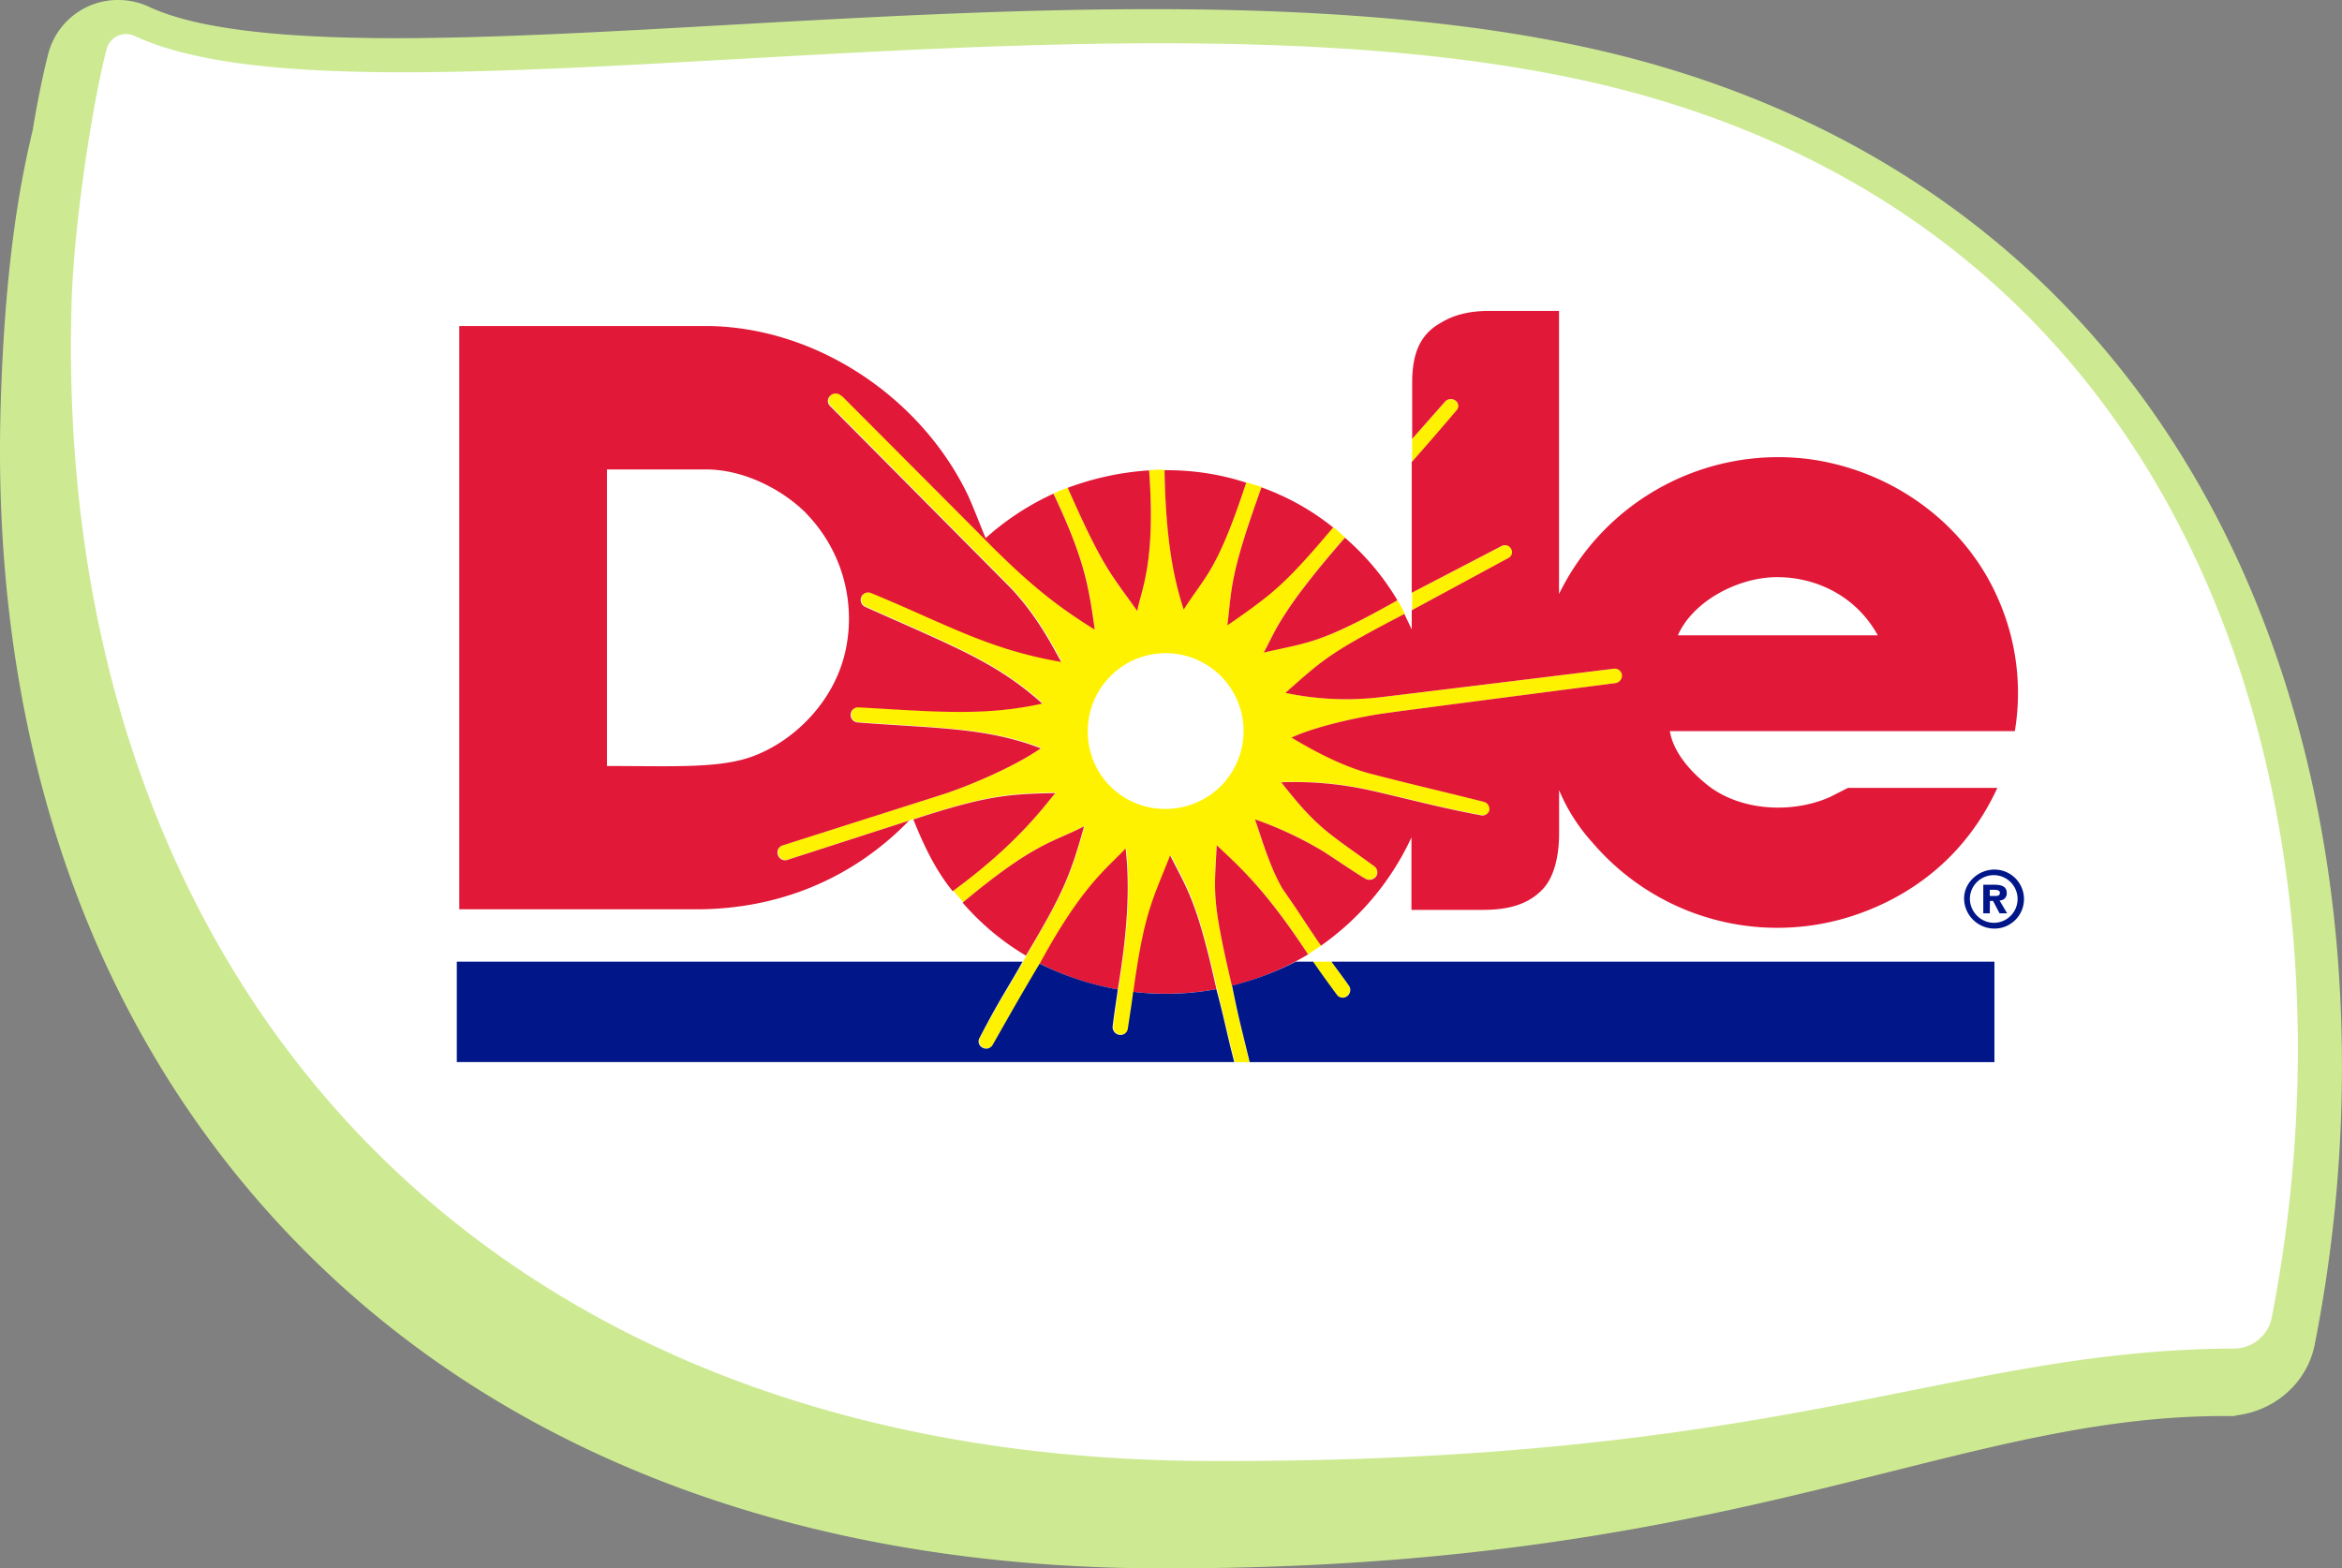
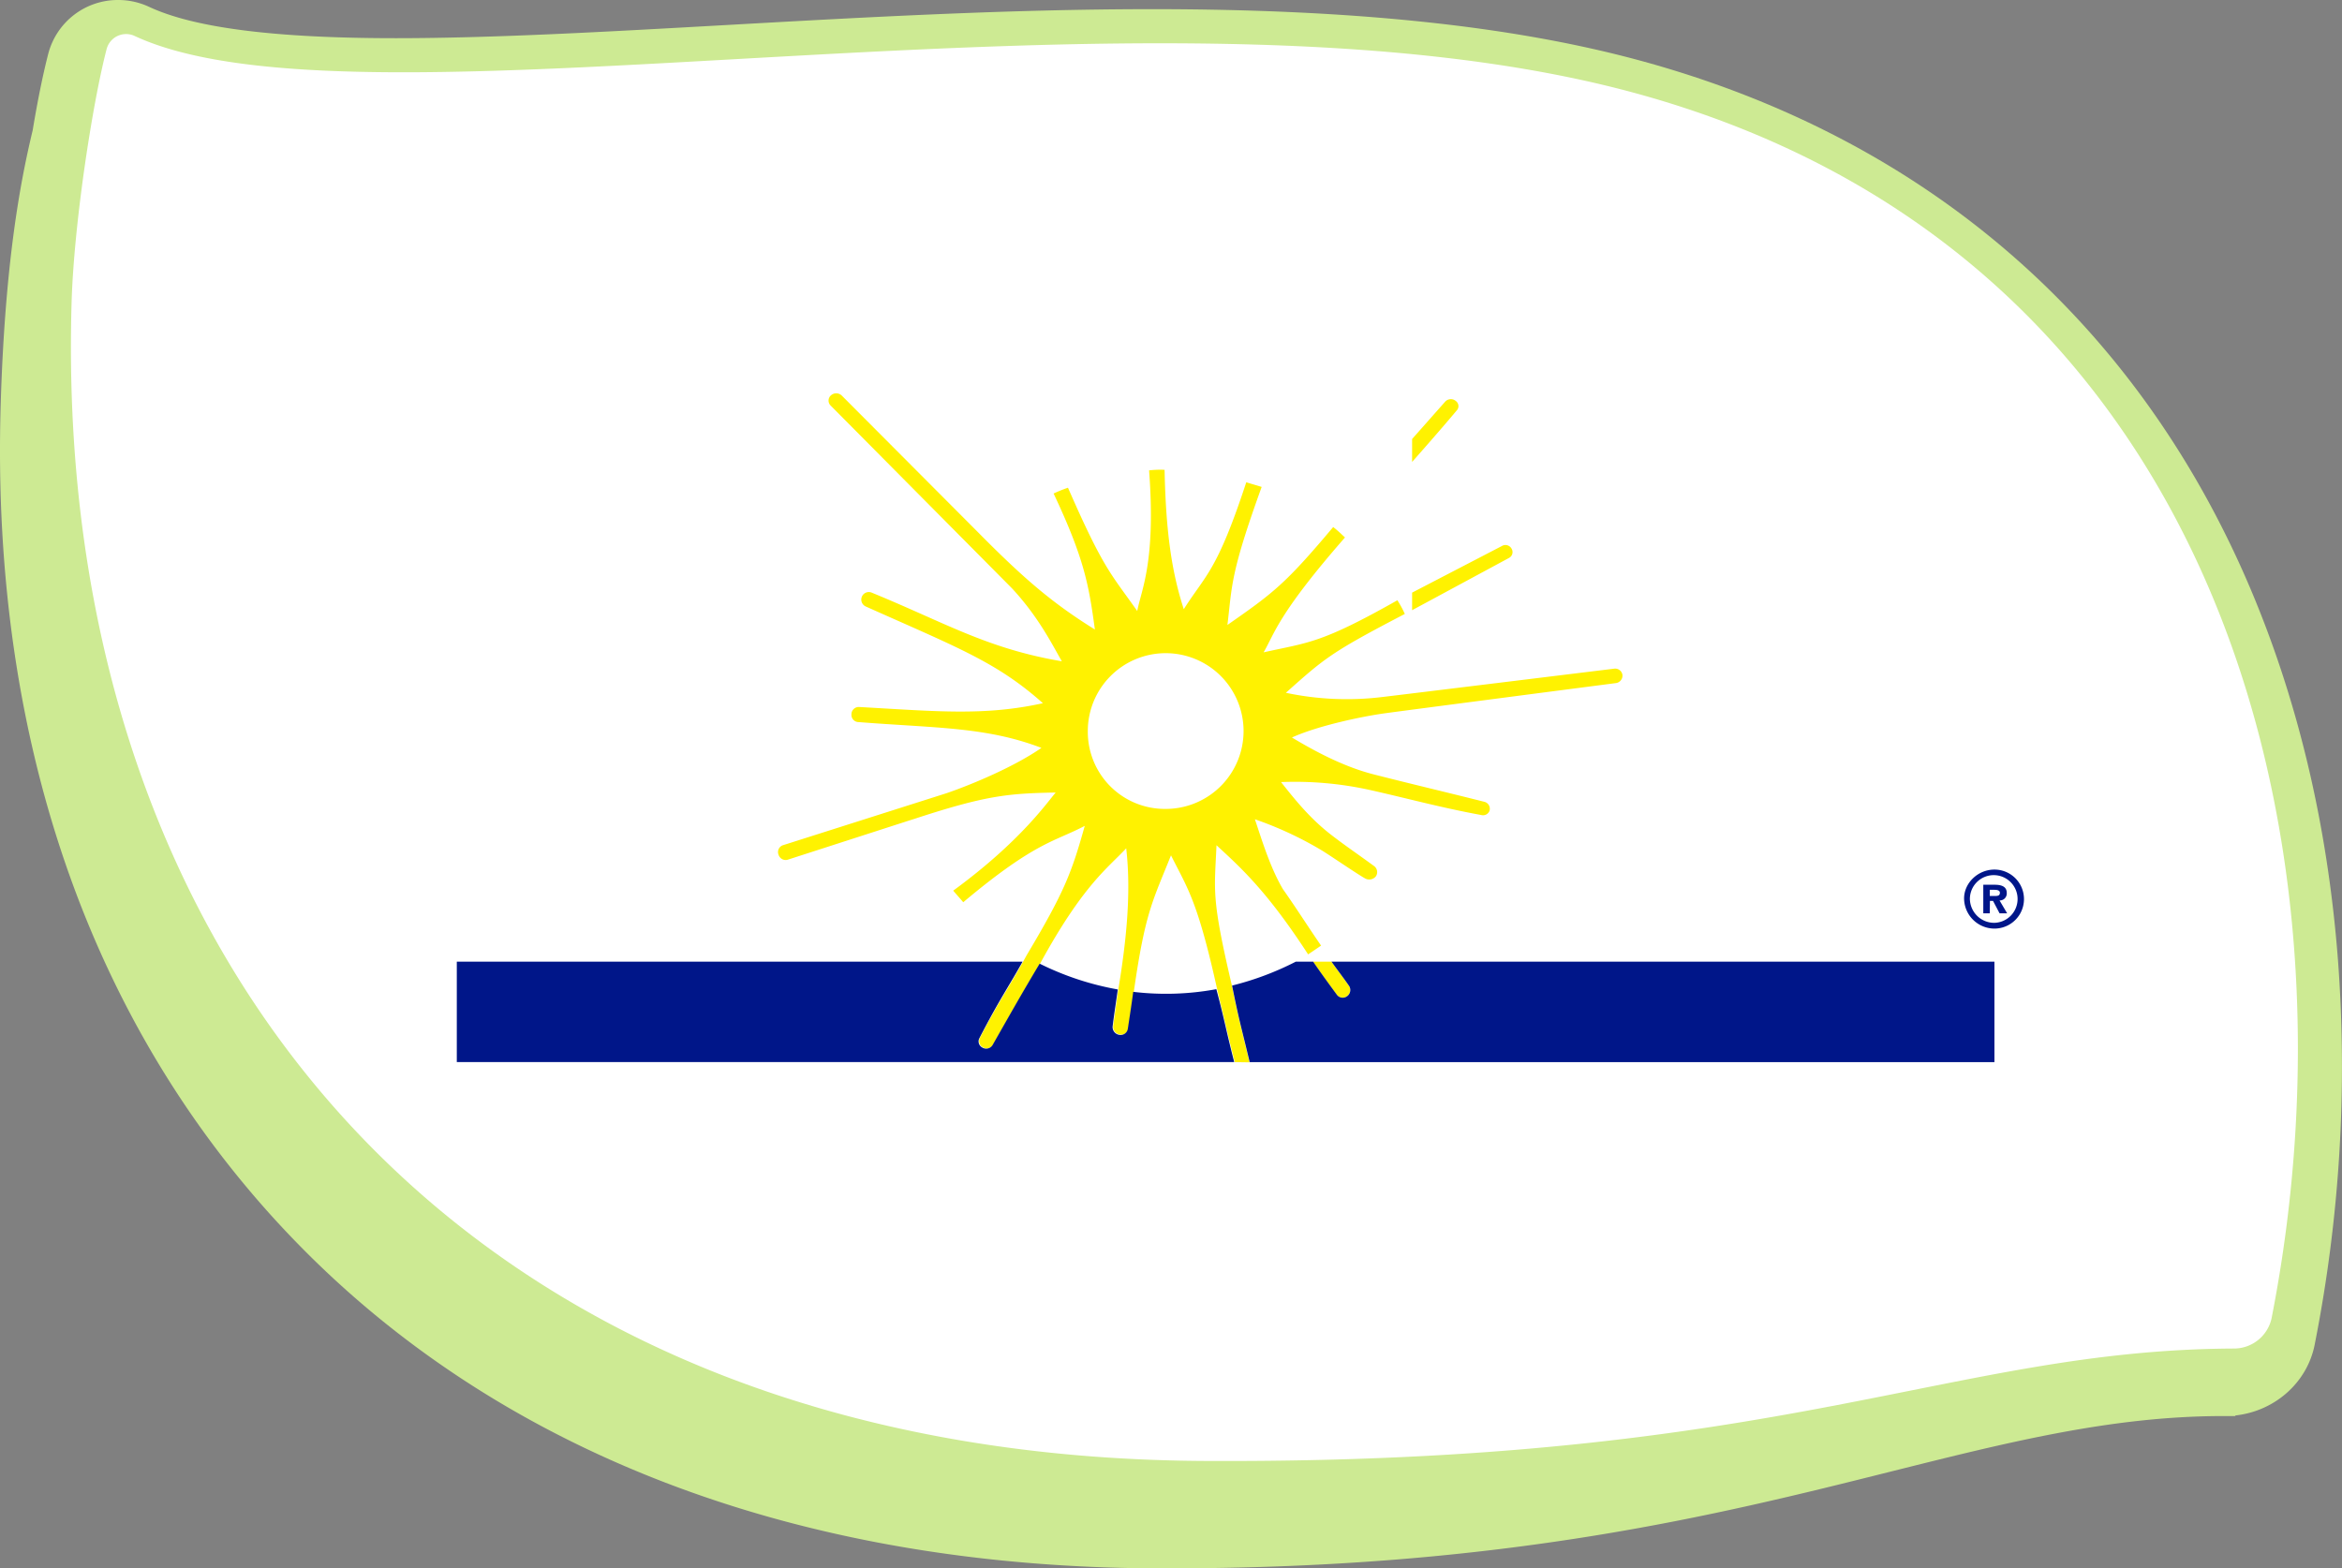
<svg xmlns="http://www.w3.org/2000/svg" id="Layer_1" data-name="Layer 1" viewBox="0 0 674.5 451.75">
  <rect x="0" y="0" width="674.5" height="451.75" fill="#808080" stroke="none" />
  <defs>
    <style>.cls-1{fill:#cdea93;}.cls-2{fill:#fff;}.cls-3{fill:#fff200;}.cls-4{fill:#e11837;}.cls-5{fill:#001689;}</style>
  </defs>
  <title>Artboard 5</title>
  <path class="cls-1" d="M673.34,276.55c-3-39.27-11.77-75.88-26-108.83-33-76.32-93.71-128.35-175.58-150.43C435.25,7.44,389.5,2.64,331.92,2.64c-41.46,0-83,2.34-123.09,4.59C174.41,9.17,141.89,11,114,11,79.26,11,56,8.05,43,2a21,21,0,0,0-8.92-2A20.7,20.7,0,0,0,13.93,15.37C12.42,21.19,10.82,29,9.41,37.54c-3.36,14-8,37.39-9.22,79.35-2.88,98.22,27.06,182.05,86.6,242.41,59.14,60,144,91.91,245.39,92.44h4.7c96.48,0,158.09-15.44,207.63-27.86,33.9-8.49,63.16-15.83,94.84-16l4.36,0,.15-.18c11.28-1.24,20.62-9.45,22.77-20.38a412.14,412.14,0,0,0,6.71-110.76" />
  <path class="cls-2" d="M38.8,10.37a5.8,5.8,0,0,0-8.1,3.79c-4.17,16.06-9.43,50.61-10.08,72.91C15,277.18,133.3,419.78,347.1,420.81c167.39.8,214.06-31.94,296.11-32.38a11.09,11.09,0,0,0,11-8.67C681.28,241.9,639.51,72.31,470.06,26.58,331.35-10.84,106,41.61,38.8,10.37" />
  <path class="cls-3" d="M313.29,210.65A22.43,22.43,0,1,1,335.68,233a22.19,22.19,0,0,1-22.39-22.32M359.86,306c-2.49-10.51-3-11.76-5.07-22.12-6-25.55-5-27.06-4.44-40.42,6.89,6.37,14.48,13.1,26.39,31.44,1-.67,2.63-1.76,3.73-2.53-3.9-5.66-7.08-10.73-11-16.28-3.68-6.26-6-14-8.06-20.11a103.49,103.49,0,0,1,19.44,9.07c3.09,1.94,10.17,6.79,12.25,7.94a2.44,2.44,0,0,0,3.16-.58,2.17,2.17,0,0,0-.59-3c-5.48-4-8-5.64-12.36-9-6.17-4.79-10.44-10.2-14.37-15.14a100.13,100.13,0,0,1,25.62,2.28c10.36,2.31,20.53,5.11,32,7.2A2,2,0,0,0,429,233.5a2.06,2.06,0,0,0-1.43-2.53c-10.85-2.74-21.64-5.28-31.88-7.9-8.36-2.12-16.46-6.35-23.61-10.64,7.51-3.42,20.29-6.07,26.46-6.93s66.82-8.74,66.82-8.74a2.18,2.18,0,0,0,1.91-2.36,2.13,2.13,0,0,0-2.35-1.8s-63.14,7.75-67.18,8.21a84.49,84.49,0,0,1-27.41-1.26c11.23-10,12.94-11.6,34.26-22.71a30.33,30.33,0,0,0-2.14-3.94c-22.22,12.58-25.69,12.12-38.53,15,3.15-5.34,4-10.85,23.44-33.09-.93-.85-2.09-2-3.4-3-13.76,16.38-17.25,19-30.46,28.2,1.39-11.34.72-14.48,9.86-39.75-1.54-.51-2.85-.83-4.43-1.35-8.49,25.82-11.65,26.54-18,36.56-3.42-10.52-5.16-22-5.53-40.14a25.77,25.77,0,0,0-4.46.16c2,26.61-2.32,34.51-3.41,40.51-7.57-10.76-9.67-12-19.95-35.52a42.59,42.59,0,0,0-4.14,1.67c8.81,18.69,10.15,26.32,11.89,39.17-12.33-7.65-20.58-14.76-33.88-28.23l-39-39.13a2.28,2.28,0,0,0-3.14-.08,2,2,0,0,0-.09,2.93l52.16,52.58c7.88,8.43,11.91,16.78,14.44,21.09-21.54-3.66-33.36-11-54.77-19.78a2.17,2.17,0,0,0-2.83,1.16,2.19,2.19,0,0,0,1.14,2.84c26.46,11.84,37.71,16,51,27.85-16.93,3.75-31,2.3-53,1.09a2.1,2.1,0,0,0-2.14,2.12,2.07,2.07,0,0,0,2.09,2.23c22.07,1.74,36.75,1.34,52.62,7.43-7.53,5.25-19.54,10.38-27.32,13.05l-47.17,15a2.08,2.08,0,0,0-1.2,2.77,2.13,2.13,0,0,0,2.75,1.35l35-11.3,1.22-.38c20.55-6.74,26.89-7.38,40.84-7.63-2.38,2.71-10.1,14.07-29.52,28.26.82,1,1.95,2.2,2.88,3.34,20.93-17.57,26.3-17.39,35-22-3.81,13.65-5.9,19.06-16.76,37.31-4.84,8.93-7.62,12.54-13.34,23.56a2.08,2.08,0,0,0,.78,2.92,2.13,2.13,0,0,0,2.93-.73c5.49-9.65,8.21-14.54,13.49-23.31,12.49-22.93,19.72-27.72,24.84-33.29,1.54,13.31-.11,27.47-2.26,40.62-.47,3.44-1,6.91-1.48,10.61a2.26,2.26,0,0,0,1.89,2.41,2.06,2.06,0,0,0,2.45-1.72c.58-3.64,1.08-7.14,1.6-10.66,3.26-22.83,5.41-26,10.7-39.23,4.82,9.65,7.62,13,13.27,38.46,2,8.17,2.67,11.57,5.11,21.1Zm46.83-130.24,27.9-15.05a1.9,1.9,0,0,0,.74-2.68,2,2,0,0,0-2.78-.76l-25.86,13.43ZM378.15,277c2.13,3.12,4.18,5.94,6.77,9.47a2.19,2.19,0,0,0,3.7-2.32c-1.85-2.74-3.37-4.59-5.15-7.15Zm28.54-150.55,9.58-10.82a2.21,2.21,0,0,1,3-.13,1.82,1.82,0,0,1,.24,2.76s-4.3,5.17-12.82,14.79Z" />
-   <path class="cls-4" d="M350.41,243.48c-.6,13.36-1.65,14.87,4.38,40.43a79.48,79.48,0,0,0,21.94-9c-12-18.32-19.49-25.08-26.32-31.44M242.41,114l39,39.13c13.3,13.59,21.55,20.6,33.88,28.23-1.78-12.9-3.08-20.48-11.89-39.17A77.21,77.21,0,0,0,283.87,155c-1.61-3.77-3.27-8.33-5.09-12.33-13.18-27.56-42.71-48.08-74.27-48.76H132.27v168h67.54c24,.19,45.66-8.66,62-25.54l-35,11.3a2.15,2.15,0,0,1-2.75-1.35,2.12,2.12,0,0,1,1.2-2.77l47.1-15c7.85-2.67,19.86-7.8,27.38-13-15.86-6.11-30.54-5.71-52.61-7.45a2.17,2.17,0,0,1-2.14-2.23,2.14,2.14,0,0,1,2.19-2.12c21.95,1.21,36.06,2.66,53-1.09-13.25-11.82-24.5-16-51-27.85a2.2,2.2,0,0,1-1.14-2.84,2.15,2.15,0,0,1,2.83-1.15c21.48,8.83,33.71,16.26,54.78,19.84-2.54-4.38-6.57-12.73-14.44-21.16l-52.17-52.57a2,2,0,0,1,.14-3,2.22,2.22,0,0,1,3.09.09m164.31,19v37.72l25.83-13.44a2,2,0,0,1,2.78.76,1.87,1.87,0,0,1-.77,2.67l-27.84,15.06v5.5l-2.12-4.44c-21.32,11.12-23,12.74-34.25,22.72a84.6,84.6,0,0,0,27.4,1.25c4.05-.46,67.2-8.21,67.2-8.21a2.11,2.11,0,0,1,2.33,1.8,2.21,2.21,0,0,1-1.91,2.36s-60.58,7.84-66.84,8.74-19,3.51-26.43,6.94c7.14,4.28,15.24,8.54,23.6,10.63,10.24,2.65,21,5.16,31.88,7.9a2.15,2.15,0,0,1,1.47,2.53,2.09,2.09,0,0,1-2.51,1.31c-11.41-2.1-21.66-4.89-31.94-7.2A100.25,100.25,0,0,0,369,225.33c3.92,4.94,8.2,10.35,14.38,15.14,4.34,3.34,6.88,5,12.35,9a2.18,2.18,0,0,1,.59,3,2.39,2.39,0,0,1-3.16.59c-2.08-1.15-9.15-6-12.25-7.94A106.77,106.77,0,0,0,361.44,236c2.11,6.1,4.32,13.84,8,20.11,3.91,5.49,7.09,10.62,11,16.28a78.15,78.15,0,0,0,26.06-31.19v20.88h18.38c4.67,0,13.27.32,19.14-5.67,3.55-3.45,5-9.8,5-16.34V227.58a52.38,52.38,0,0,0,9.72,15.23,70,70,0,0,0,75.5,20.77c17.25-5.84,32.27-17.66,41-36.64h-43L527,229.59c-11.14,4.94-26.51,4-35.9-4-4.85-4-9.22-9.25-10.18-15h99.36a67.13,67.13,0,0,0-4.9-38.29c-9.37-21.37-29.92-36.57-53.92-40A70.26,70.26,0,0,0,449,171.1V89.56c-6.42,0-17,0-20.21,0-5.5,0-10.18,1.11-14,3.53-6.24,3.48-8.08,9.52-8.08,17.17v16.15c7.07-8,9.55-10.82,9.55-10.82a2.27,2.27,0,0,1,3-.14,1.85,1.85,0,0,1,.2,2.77s-4.3,5.13-12.79,14.79M540.8,183H483.23c4.32-9.83,17.32-16.76,28.58-16.76s22.76,5.42,29,16.76M387.37,154.86c-19.44,22.22-20.29,27.75-23.44,33.1,12.84-2.94,16.25-2.48,38.53-15.05a73,73,0,0,0-15.09-18m-155.16-7a43.43,43.43,0,0,1,11.15,40.17C239.89,202.75,228,214,216.07,218.11c-9.59,3.26-22.73,2.53-41.25,2.53V135.22c10.68,0,20.39,0,28.61,0,10.34,0,21.47,5.37,28.78,12.64M337,246.4c-5.23,13.27-7.46,16.46-10.61,39.3a82.15,82.15,0,0,0,23.94-.78c-5.59-25.41-8.45-28.81-13.33-38.52m-12.84-2c-5.12,5.57-12.35,10.36-24.7,33.14A79.1,79.1,0,0,0,321.93,285c2.15-13.11,3.79-27.22,2.25-40.57M312.24,238c-8.71,4.57-14,4.43-35,22a73.77,73.77,0,0,0,18.22,15.26c10.85-18.1,12.94-23.58,16.75-37.22m-49.17-2c2.9,7.16,6.19,14.33,11.33,20.66,19.42-14.19,27.13-25.55,29.57-28.26-14,.25-20.35.89-40.9,7.6m100.27-95.66c-9.11,25.27-8.44,28.41-9.83,39.75,13.21-9.16,16.64-11.81,30.47-28.2a71.2,71.2,0,0,0-20.64-11.55m-4.4-1.35c-8.49,25.75-11.65,26.54-18,36.56-3.43-10.54-5.16-22-5.53-40.14a73.26,73.26,0,0,1,23.55,3.58m-51.37,1.57C317.85,164,320,165.26,327.52,176c1.09-6,5.41-13.84,3.42-40.51a81.72,81.72,0,0,0-23.37,5" />
  <path class="cls-5" d="M565.66,258.78c0-4.46,4-8.31,8.75-8.31a8.49,8.49,0,1,1,0,17,8.76,8.76,0,0,1-8.75-8.66m8.75,7a6.87,6.87,0,1,0-7.08-7,7,7,0,0,0,7.08,7m.28-7.74c.83,0,1.28-.19,1.28-.93s-.9-.84-1.6-.84h-1.31v1.77Zm-1.63,5h-1.87v-8.23h3.22c2.24,0,3.54.62,3.54,2.4a2,2,0,0,1-2.08,2.12l2.19,3.71h-2.18L574,259.5h-.9Z" />
  <path class="cls-5" d="M359.86,305.94H574.4V277H383.47c1.78,2.5,3.5,4.7,5.14,7.09a2.2,2.2,0,0,1-.76,2.94,2.08,2.08,0,0,1-2.8-.46c-2.35-3.2-4.77-6.51-6.86-9.57h-5a84.91,84.91,0,0,1-18.35,6.88c2.08,10.36,2.57,11.61,5.06,22M294.5,277c-4.08,7.34-6.64,10.83-12.36,21.9a2,2,0,0,0,.78,2.84,2.15,2.15,0,0,0,2.93-.7c5.5-9.68,8.3-14.65,13.57-23.47A83,83,0,0,0,321.93,285c-.48,3.49-1.05,7-1.49,10.65a2.26,2.26,0,0,0,1.89,2.42,2.1,2.1,0,0,0,2.48-1.71c.55-3.64,1.09-7.1,1.56-10.67a79.76,79.76,0,0,0,23.94-.77c2.23,8.3,2.71,11.51,5.15,21H131.56V277Z" />
</svg>